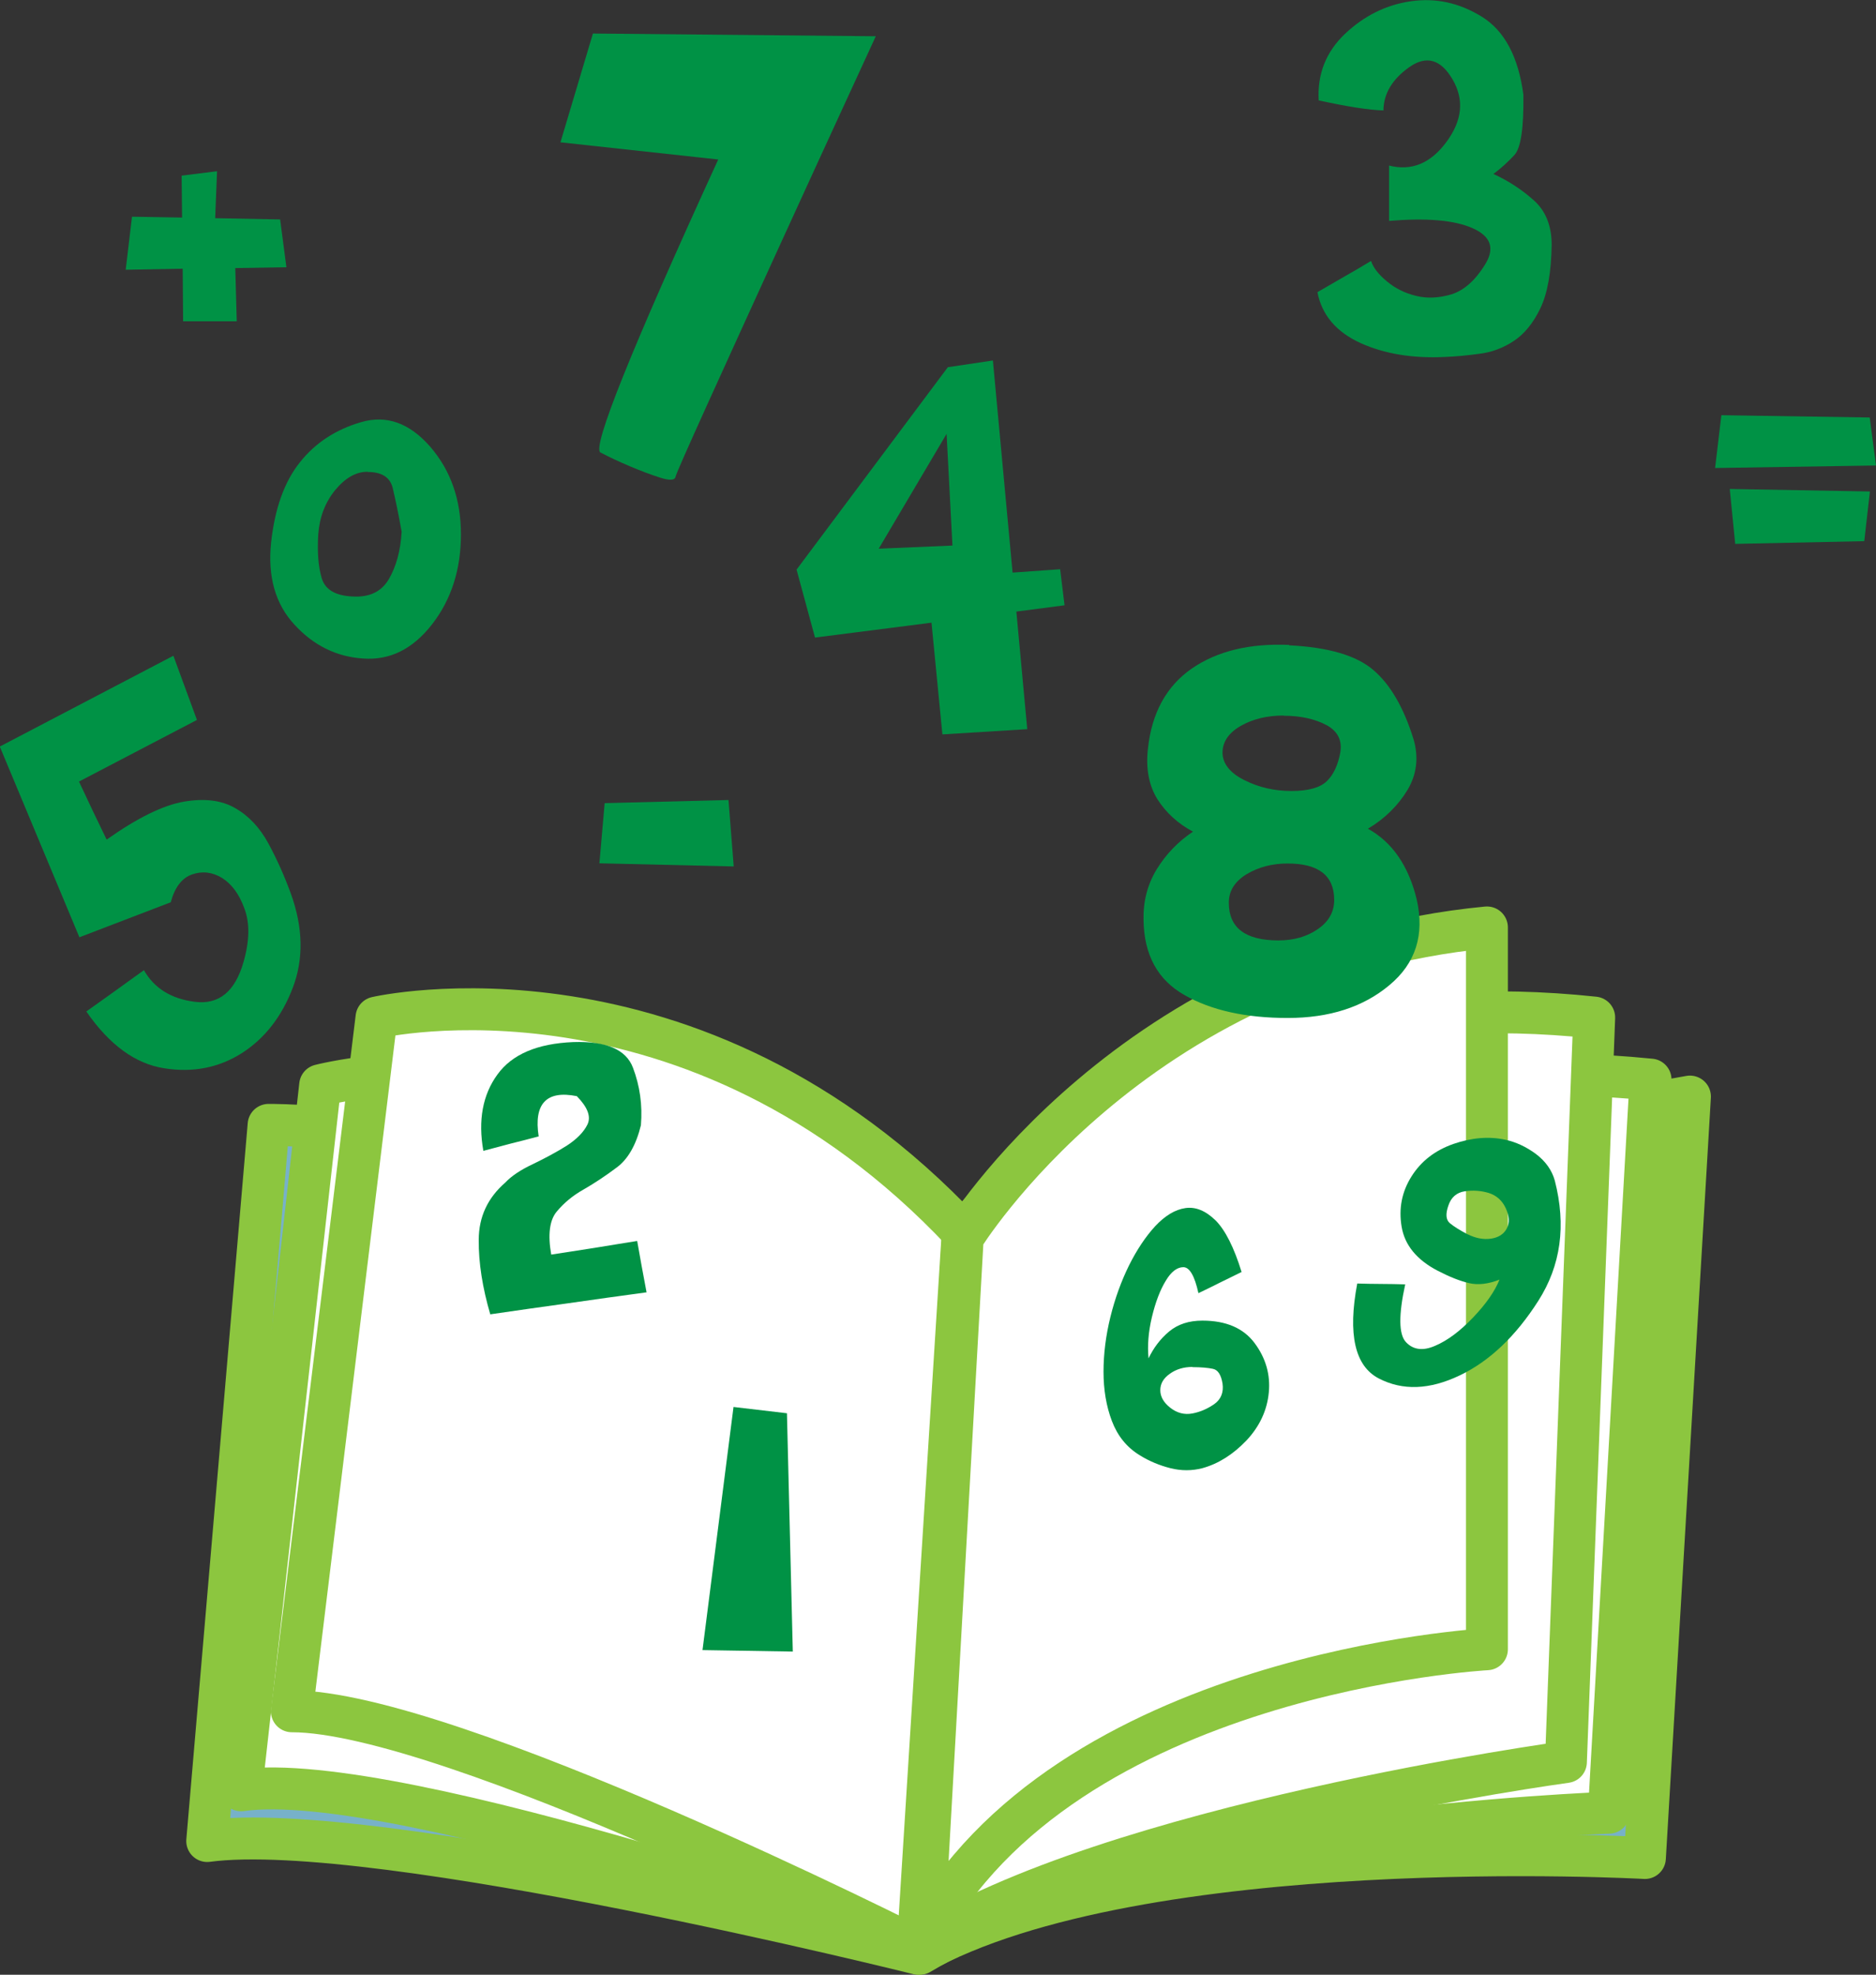
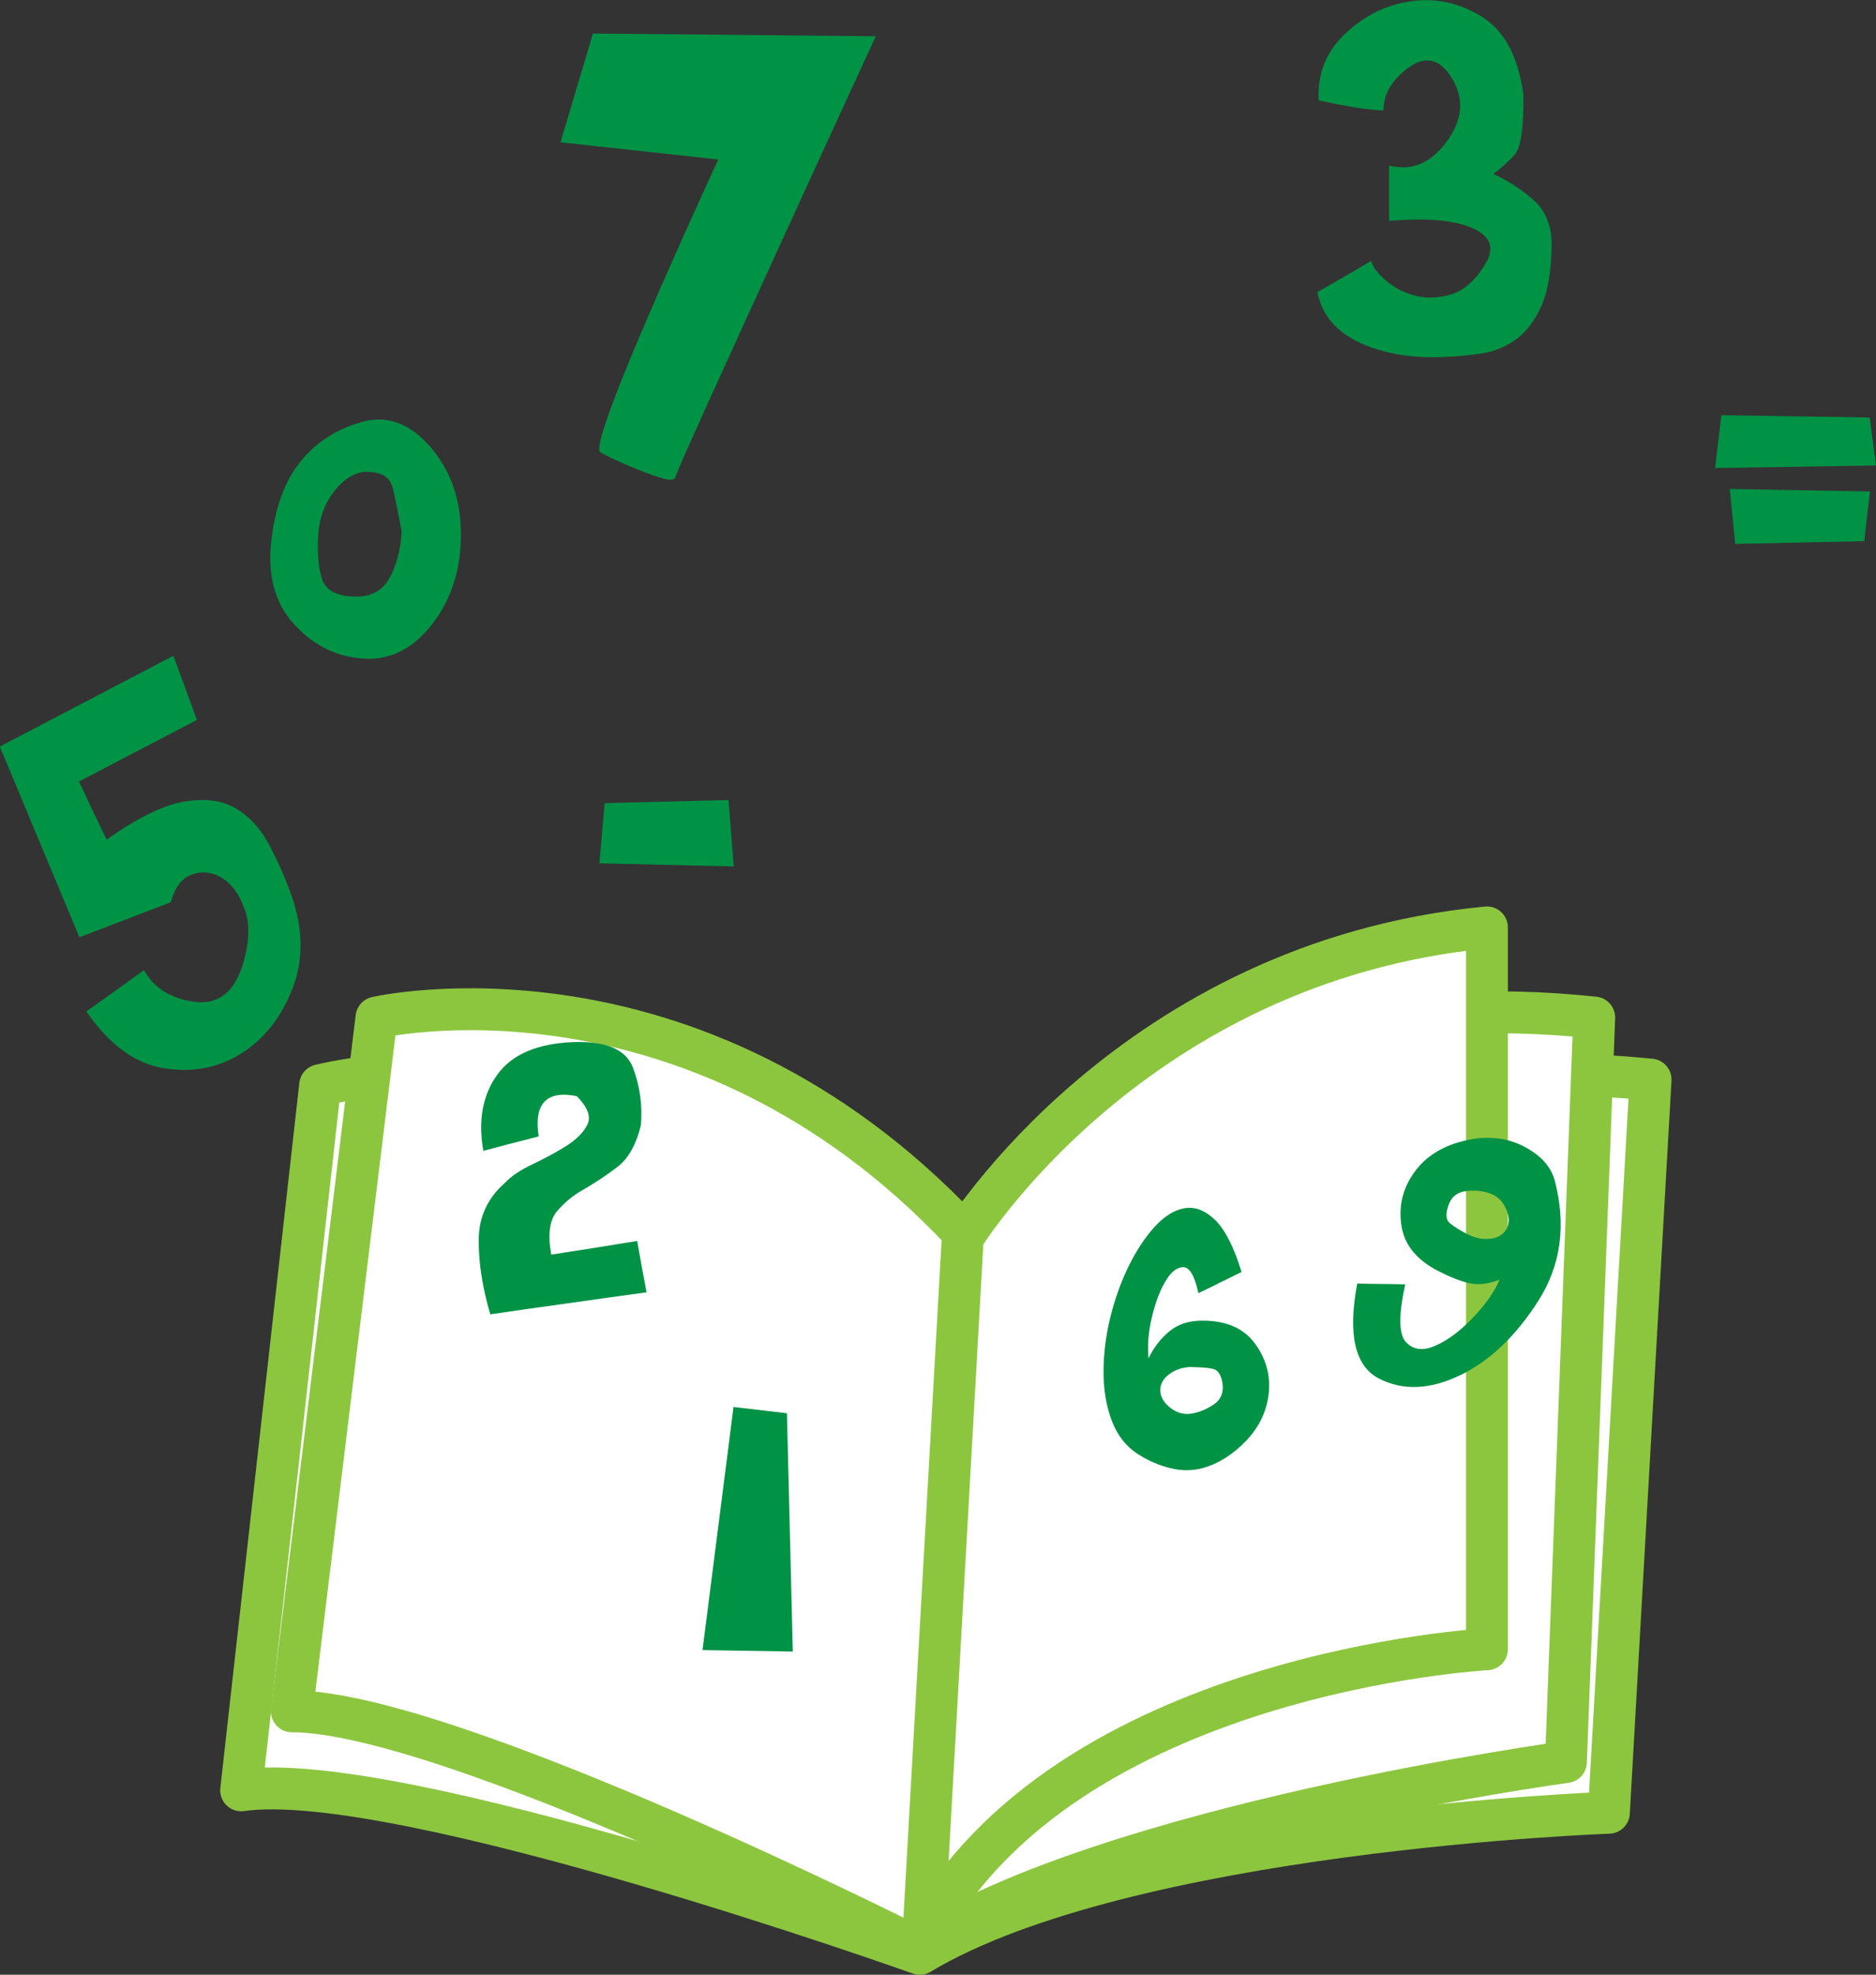
<svg xmlns="http://www.w3.org/2000/svg" id="_レイヤー_2" data-name="レイヤー 2" viewBox="0 0 89.54 94.22">
  <rect x="0" y="0" width="89.54" height="94.22" fill="#333333" stroke="none" />
  <defs>
    <style>      .cls-1 {        fill: #009245;      }      .cls-2 {        fill: none;      }      .cls-2, .cls-3, .cls-4 {        stroke: #8cc63f;        stroke-linecap: round;        stroke-linejoin: round;        stroke-width: 2px;      }      .cls-3 {        fill: #fff;      }      .cls-4 {        fill: #77b1c9;      }    </style>
  </defs>
  <g id="_イラスト" data-name="イラスト">
    <g>
      <g>
-         <path class="cls-4" d="M12.82,53.67s17.92-.27,32.86,13.45c0,0,11.57-10.76,34.98-14.8l-2.15,36.33s-24.09-1.35-34.68,4.57c0,0-25.86-6.46-33.94-5.38l2.93-34.17Z" />
        <path class="cls-3" d="M15.28,51.78s16.54-4.31,30.47,9.42c0,0,11.27-11.84,33.03-9.69l-1.99,34.98s-23.02.81-32.89,6.73c0,0-24.86-8.88-32.39-7.8l3.77-33.64Z" />
        <path class="cls-3" d="M17.97,48.55s15.07-3.49,27.98,10.23c0,0,9.96-12.38,30.14-10.23l-1.35,35.52s-21.79,2.96-30.94,8.88c0,0-22.34-11.3-29.87-11.3l4.04-33.1Z" />
-         <line class="cls-2" x1="45.95" y1="58.78" x2="43.8" y2="92.95" />
        <path class="cls-3" d="M44.07,92.41l1.88-33.36s8.07-13.18,25.02-14.8v34.44s-20.18,1.07-26.91,13.72Z" />
      </g>
      <g>
        <path class="cls-1" d="M35.01,67.13l2.55.3.28,11.37-4.31-.07,1.48-11.6Z" />
        <path class="cls-1" d="M30.41,59.2c.07.41.15.82.22,1.23.08.41.15.81.23,1.23-1.25.17-2.49.34-3.73.52-1.24.17-2.49.35-3.73.53-.37-1.27-.56-2.45-.55-3.55,0-1.1.43-2.01,1.27-2.74.29-.31.74-.61,1.32-.88.58-.28,1.12-.57,1.6-.87.48-.31.82-.65,1-1.02.18-.38,0-.83-.51-1.35-1.45-.29-2.06.36-1.82,1.92-.44.12-.88.23-1.32.34-.44.12-.88.23-1.32.35-.26-1.46-.03-2.68.67-3.64.7-.97,1.91-1.48,3.62-1.55,1.57-.05,2.52.35,2.85,1.22.33.87.46,1.78.38,2.75-.23.94-.62,1.62-1.15,2.01-.53.4-1.06.75-1.58,1.05-.52.29-.95.65-1.29,1.06-.34.41-.43,1.1-.26,2.05.86-.13,1.55-.24,2.06-.32.51-.08.99-.16,1.41-.23.42-.07.63-.1.63-.1Z" />
        <path class="cls-1" d="M64.19,1.62c.92-.87,1.97-1.39,3.15-1.56,1.18-.17,2.31.07,3.39.74,1.08.67,1.74,1.91,1.98,3.72.02,1.59-.12,2.56-.44,2.89-.32.34-.65.64-.99.89.72.33,1.36.75,1.93,1.26.57.51.85,1.22.85,2.13-.02,1.31-.2,2.31-.54,3.02-.34.71-.77,1.23-1.27,1.56-.5.33-1.05.54-1.64.61-.58.08-1.12.13-1.61.15-1.55.08-2.9-.14-4.06-.66-1.16-.53-1.85-1.34-2.06-2.43.43-.25.85-.49,1.28-.74.43-.24.85-.49,1.28-.75.1.31.34.63.75.97.4.34.87.57,1.41.7.53.13,1.09.1,1.69-.08.59-.19,1.12-.66,1.58-1.4.49-.78.3-1.36-.58-1.75-.87-.39-2.21-.5-3.99-.35v-2.64c1.07.27,1.98-.1,2.74-1.13.76-1.03.85-2.02.29-2.98-.56-.96-1.25-1.16-2.06-.59-.81.57-1.23,1.26-1.24,2.07-.69-.02-1.72-.18-3.09-.48-.07-1.26.35-2.32,1.27-3.19Z" />
-         <path class="cls-1" d="M38.01,27.19l7.23-9.67,2.15-.32.94,10.12,2.27-.16.21,1.72-2.3.3.52,5.61-4.05.25-.52-5.33-5.56.71-.88-3.24ZM41.94,26.18l3.52-.15-.28-5.33-3.24,5.48Z" />
        <path class="cls-1" d="M8.28,31.3l1.12,3.05-5.63,2.94c.22.47.44.94.66,1.4.22.46.44.92.66,1.37,1.47-1.04,2.7-1.64,3.68-1.81.99-.17,1.81-.07,2.46.31.65.37,1.18.94,1.59,1.7.41.76.76,1.55,1.06,2.37.59,1.63.62,3.13.09,4.51-.53,1.38-1.34,2.41-2.43,3.11-1.09.69-2.33.94-3.7.72-1.38-.21-2.62-1.12-3.72-2.71.45-.32.9-.64,1.36-.97.45-.33.92-.66,1.39-1,.49.86,1.3,1.37,2.44,1.51,1.14.14,1.91-.49,2.31-1.89.29-1,.31-1.86.05-2.55-.25-.7-.61-1.18-1.07-1.47-.46-.28-.94-.34-1.43-.17-.49.17-.83.62-1.02,1.33l-4.36,1.67-3.8-9.1,8.28-4.33Z" />
        <path class="cls-1" d="M54.81,64.83c.24-.51.57-.95.99-1.3.42-.35.95-.52,1.59-.52,1.13,0,1.96.36,2.49,1.07.53.71.76,1.5.68,2.35-.08.86-.44,1.63-1.07,2.3-.64.67-1.34,1.11-2.1,1.32-.5.13-1.01.13-1.53,0-.51-.13-1-.33-1.45-.61-.63-.38-1.07-.93-1.34-1.64-.27-.71-.4-1.5-.4-2.35s.11-1.73.33-2.62c.22-.89.52-1.71.89-2.46.37-.74.79-1.37,1.25-1.87.47-.5.95-.79,1.44-.86.49-.07.97.13,1.44.59.46.46.88,1.29,1.24,2.46-.35.17-.7.34-1.04.51-.34.17-.68.34-1.02.5-.18-.82-.42-1.24-.72-1.24-.29,0-.58.21-.84.65-.27.44-.49,1.02-.66,1.73-.17.71-.22,1.37-.16,1.98ZM56.92,65.22c-.42,0-.79.11-1.09.33-.3.21-.45.47-.45.78s.16.59.48.84c.32.25.67.34,1.05.27.37-.07.72-.22,1.05-.45.32-.23.45-.56.39-.98-.07-.42-.22-.65-.46-.7-.24-.05-.56-.08-.98-.08Z" />
        <path class="cls-1" d="M28.31,1.6l13.49.13c-1.97,4.28-3.55,7.71-4.73,10.3-1.18,2.59-2.28,4.99-3.28,7.2-1,2.21-1.52,3.38-1.55,3.53-.04.16-.29.17-.73.03-.44-.14-.92-.32-1.44-.54-.52-.22-.99-.44-1.41-.66-.42-.22,1.45-4.88,5.62-13.98l-7.53-.82,1.55-5.19Z" />
-         <path class="cls-1" d="M61.53,30.79c1.88.09,3.22.49,4.02,1.18.81.69,1.45,1.79,1.92,3.31.25.86.15,1.67-.29,2.41-.45.74-1.08,1.37-1.89,1.85,1.16.64,1.94,1.77,2.33,3.38.38,1.68-.05,3.04-1.3,4.08-1.25,1.05-2.87,1.57-4.86,1.57s-3.64-.36-4.92-1.09c-1.28-.72-1.94-1.92-1.96-3.59-.02-.87.18-1.67.62-2.4.44-.72,1.02-1.33,1.74-1.81-.73-.39-1.29-.91-1.7-1.55-.4-.65-.56-1.45-.45-2.41.18-1.7.88-2.98,2.09-3.82,1.22-.84,2.77-1.21,4.65-1.13ZM61.27,34.14c-.8,0-1.49.17-2.06.5-.57.33-.86.76-.86,1.27s.35.97,1.04,1.31c.69.35,1.44.52,2.25.52s1.37-.16,1.69-.47c.32-.31.53-.77.64-1.36.1-.58-.12-1.03-.67-1.32-.55-.29-1.23-.44-2.03-.44ZM61.45,41.2c-.73,0-1.38.17-1.95.51-.57.35-.85.8-.85,1.36,0,1.2.79,1.8,2.37,1.8.73,0,1.36-.18,1.88-.54.52-.36.78-.82.78-1.39,0-1.16-.74-1.74-2.22-1.74Z" />
        <path class="cls-1" d="M71.58,61.05c-.55.22-1.04.27-1.47.17-.43-.1-.93-.3-1.49-.59-1-.52-1.57-1.22-1.72-2.09-.15-.88.01-1.68.47-2.41.46-.73,1.12-1.24,2-1.55.87-.3,1.7-.37,2.48-.2.51.11,1,.34,1.46.68.46.35.76.77.9,1.27.55,2.14.29,4.05-.79,5.74-1.08,1.69-2.33,2.88-3.76,3.56-1.43.68-2.71.73-3.85.14-1.14-.59-1.49-2.1-1.03-4.53.38.01.76.02,1.14.02.38,0,.76.01,1.15.02-.32,1.46-.31,2.38.03,2.75.34.37.81.44,1.4.18.59-.25,1.19-.7,1.81-1.35.62-.65,1.04-1.25,1.27-1.83ZM70.05,58.89c.38.19.75.26,1.11.21.36-.05.62-.22.76-.49.14-.27.12-.59-.05-.96-.17-.37-.44-.61-.81-.73-.37-.11-.75-.14-1.15-.08-.39.06-.65.29-.78.68-.14.4-.12.68.07.84.19.16.47.33.84.53Z" />
        <path class="cls-1" d="M17.24,20.14c1.21-.35,2.3.04,3.29,1.17.98,1.13,1.47,2.52,1.47,4.19s-.46,3.11-1.38,4.29c-.92,1.18-2.01,1.72-3.28,1.63-1.27-.08-2.37-.62-3.28-1.61-.92-.99-1.29-2.3-1.12-3.93.18-1.64.64-2.91,1.38-3.83.73-.92,1.71-1.56,2.92-1.91ZM17.56,22.51c-.55-.01-1.07.28-1.56.87-.48.59-.75,1.29-.81,2.12-.05.83,0,1.52.16,2.07.16.56.65.85,1.47.89.81.05,1.39-.23,1.74-.83.35-.6.56-1.36.61-2.26-.16-.9-.31-1.6-.43-2.1-.13-.5-.52-.75-1.19-.75Z" />
-         <path class="cls-1" d="M13.69,12.75l-2.46.04.07,2.54h-2.56l-.02-2.51-2.72.05.3-2.53,2.39.04-.02-2,1.69-.21-.09,2.24,3.1.06.3,2.28Z" />
        <path class="cls-1" d="M28.61,41.18l.25-2.86,5.91-.15.25,3.17-6.42-.15Z" />
        <path class="cls-1" d="M89.54,22.21l-7.68.12.3-2.52,7.08.11.3,2.29ZM89.25,23.45l-.27,2.37-6.16.13-.26-2.62,6.69.12Z" />
      </g>
    </g>
  </g>
</svg>